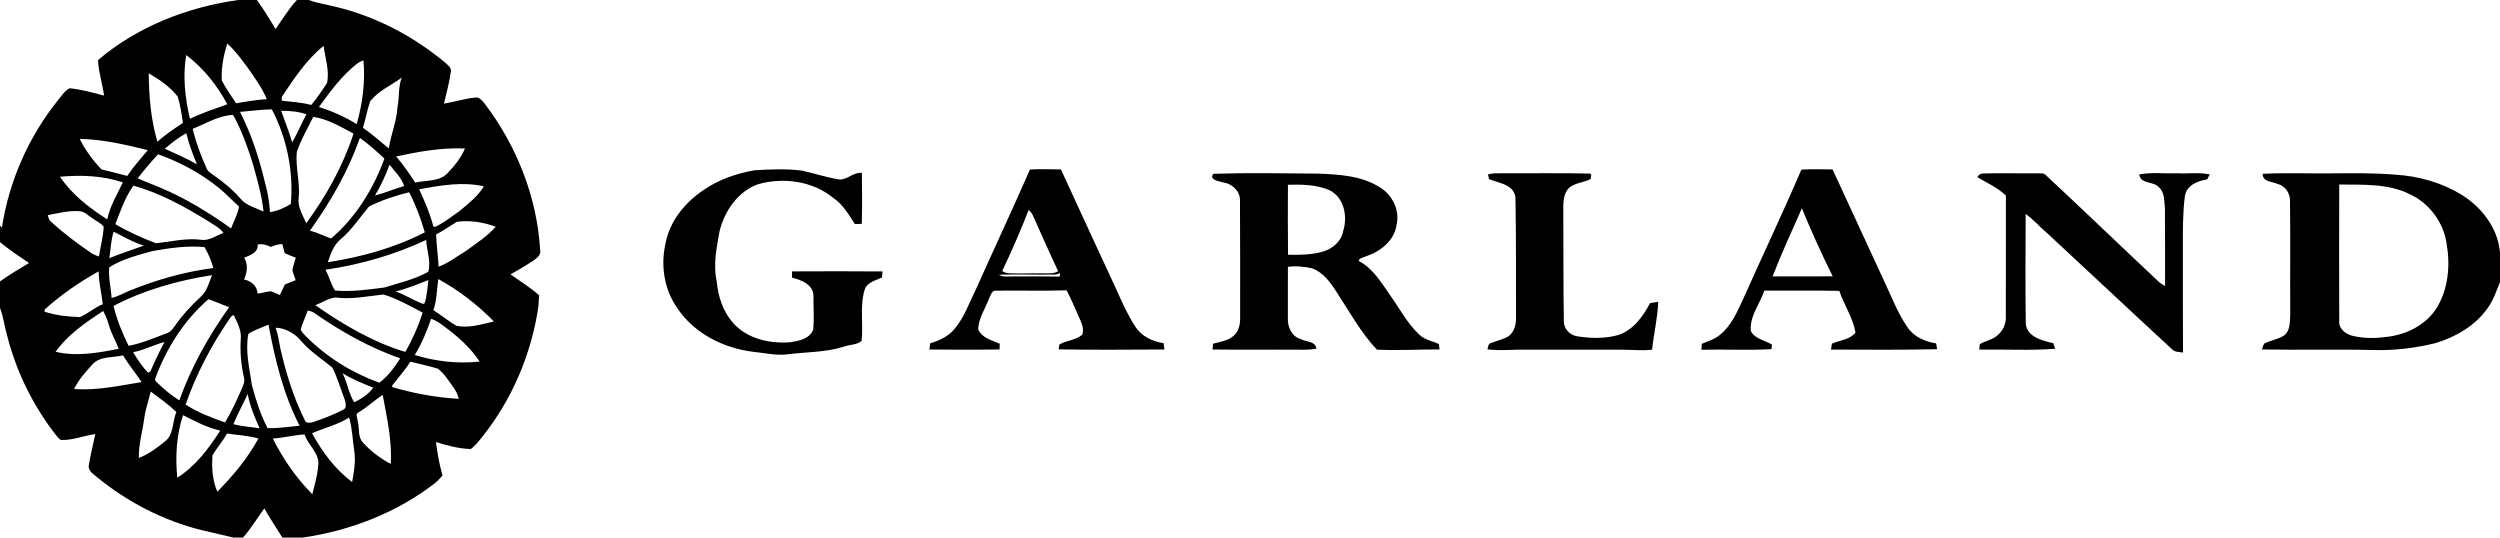
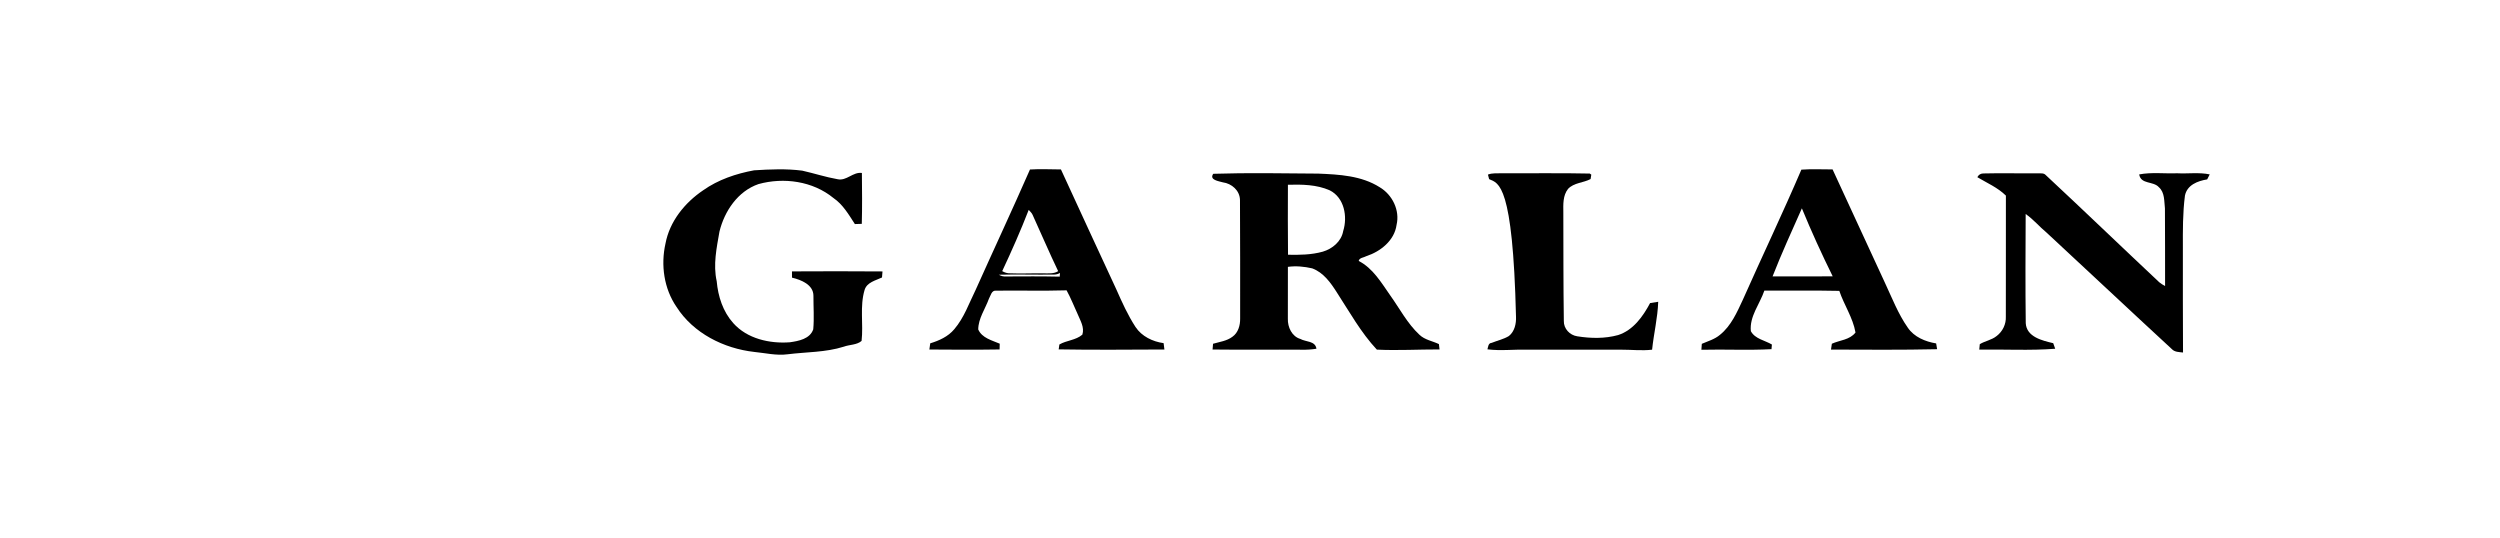
<svg xmlns="http://www.w3.org/2000/svg" width="1200pt" height="258pt" viewBox="0 0 1200 258" version="1.1">
  <g id="#000000ff">
-     <path fill="#000000" opacity="1.00" d=" M 114.38 0.00 L 123.34 0.00 C 126.54 4.50 129.46 9.20 132.26 13.96 C 135.59 9.25 138.57 4.25 142.51 0.00 L 148.18 0.00 C 152.36 1.57 156.80 2.17 161.12 3.26 C 180.51 7.90 198.56 17.45 213.84 30.18 C 214.89 31.32 216.71 32.39 216.44 34.18 C 215.74 39.44 214.31 44.58 213.12 49.74 C 218.10 48.93 222.95 47.35 227.98 46.85 C 229.95 46.37 231.28 48.15 232.40 49.44 C 247.92 69.70 257.78 94.51 259.27 120.06 C 259.81 122.38 257.72 123.87 256.08 125.03 C 252.52 127.43 248.79 129.58 245.06 131.69 C 249.65 135.00 254.51 137.96 258.77 141.71 C 258.68 143.48 258.60 145.25 258.45 147.02 C 255.14 169.72 245.89 191.60 231.57 209.57 C 229.86 211.69 228.21 213.95 225.94 215.53 C 220.28 215.38 214.66 213.85 209.26 212.17 C 209.96 217.57 210.86 222.96 212.42 228.20 C 211.30 229.45 210.21 230.73 208.92 231.81 C 190.61 246.00 168.37 254.68 145.52 258.00 L 135.52 258.00 C 132.62 253.35 129.55 248.80 126.87 244.01 C 123.49 248.68 120.48 253.62 116.70 258.00 L 111.90 258.00 C 106.94 256.79 101.96 255.69 97.00 254.52 C 78.64 249.98 61.42 241.16 46.79 229.21 C 45.01 227.62 42.04 226.08 42.65 223.24 C 43.44 218.24 44.69 213.31 45.76 208.36 C 40.47 209.10 35.37 211.15 30.00 211.22 C 28.57 211.38 27.89 209.83 26.98 209.01 C 16.11 195.10 8.06 178.95 3.63 161.86 C 2.24 157.21 1.71 152.33 0.00 147.77 L 0.00 135.07 C 4.50 131.89 9.23 129.04 13.97 126.23 C 9.20 123.07 4.43 119.88 0.00 116.24 L 0.00 108.27 L 0.91 109.32 C 4.31 86.95 13.77 65.54 27.97 47.92 C 29.61 45.93 31.05 43.59 33.39 42.35 C 39.00 42.92 44.50 44.43 49.94 45.88 C 49.21 40.15 47.27 34.62 47.07 28.82 C 65.97 12.73 89.95 3.41 114.38 0.00 M 109.06 20.87 C 107.34 26.59 106.11 32.57 106.46 38.57 C 108.38 42.42 110.97 45.93 113.31 49.55 C 118.20 48.73 123.11 47.92 128.06 47.59 C 125.76 42.03 122.11 37.16 118.71 32.23 C 115.73 28.26 112.79 24.18 109.06 20.87 M 135.28 46.49 C 135.27 46.95 135.26 47.88 135.26 48.34 C 140.00 48.83 144.78 49.18 149.41 50.37 C 152.18 47.08 154.58 43.48 156.95 39.91 C 158.27 33.95 156.07 27.93 155.33 22.02 C 147.06 28.66 141.12 37.74 135.28 46.49 M 89.39 26.41 C 87.63 36.61 88.84 47.00 91.15 57.00 C 96.99 54.29 103.04 52.18 109.10 50.04 C 104.26 40.95 97.60 32.65 89.39 26.41 M 171.56 30.42 C 164.15 36.21 158.54 43.82 153.09 51.38 C 159.44 53.33 165.55 56.10 171.22 59.56 C 174.03 49.66 175.38 39.25 174.46 28.96 C 173.47 29.40 172.44 29.77 171.56 30.42 M 71.39 35.19 C 71.46 46.24 72.46 57.36 75.53 68.01 C 79.38 64.68 83.56 61.77 87.82 58.99 C 87.19 54.75 86.55 50.47 85.31 46.36 C 81.62 41.64 76.53 38.17 71.39 35.19 M 177.69 48.61 C 176.26 52.77 175.49 57.15 174.21 61.36 C 178.62 64.30 182.49 67.93 186.63 71.23 C 187.63 64.54 190.39 58.25 190.80 51.45 C 191.76 46.77 191.07 41.80 192.82 37.28 C 187.73 40.99 181.66 43.54 177.69 48.61 M 115.23 53.71 C 120.58 64.24 124.28 75.55 127.04 87.01 C 128.41 91.84 129.32 96.82 129.59 101.84 C 133.17 101.25 136.58 99.81 139.62 97.87 C 140.95 82.28 137.71 66.37 130.50 52.50 C 125.38 52.53 120.32 53.31 115.23 53.71 M 134.96 53.20 C 136.70 58.24 138.77 63.16 140.22 68.30 C 142.85 64.01 144.64 59.26 147.08 54.86 C 143.19 53.51 139.06 53.15 134.96 53.20 M 92.49 61.83 C 94.03 68.40 96.44 74.74 99.21 80.88 C 99.72 82.31 101.11 83.04 102.25 83.89 C 107.09 87.23 111.66 90.99 115.52 95.44 C 118.31 98.75 122.73 99.73 126.48 101.55 C 125.74 93.90 123.52 86.53 121.53 79.15 C 118.96 70.93 116.09 62.68 111.88 55.17 C 104.94 55.41 98.81 59.33 92.49 61.83 M 150.40 56.09 C 147.59 61.58 144.55 67.01 142.47 72.83 C 141.72 80.21 144.14 87.57 143.38 94.98 C 142.71 99.42 145.40 103.26 146.99 107.17 C 156.60 94.05 164.68 79.61 169.71 64.11 C 163.56 60.89 157.36 57.14 150.40 56.09 M 79.09 71.38 C 84.28 73.76 89.54 76.00 94.50 78.85 C 92.53 73.98 90.64 69.07 89.42 63.95 C 85.66 65.96 82.33 68.64 79.09 71.38 M 38.26 66.67 C 40.96 72.06 44.55 76.98 48.73 81.32 C 52.85 82.33 56.97 83.33 61.07 84.45 C 63.99 80.03 67.59 76.15 70.95 72.07 C 60.23 69.43 49.35 66.86 38.26 66.67 M 148.78 110.70 C 152.30 111.60 155.51 113.32 158.95 114.46 C 170.81 104.36 179.23 90.66 184.52 76.10 C 180.74 72.62 176.94 69.17 172.76 66.18 C 167.14 82.15 158.63 96.97 148.78 110.70 M 190.13 75.10 C 193.54 79.02 196.48 83.29 199.31 87.64 C 204.57 86.39 211.00 87.36 214.95 82.96 C 218.26 79.53 221.30 75.69 223.20 71.29 C 212.03 70.76 200.99 72.77 190.13 75.10 M 66.10 85.58 C 69.68 87.20 73.39 88.52 76.99 90.10 C 89.08 95.15 100.28 102.07 110.94 109.65 C 112.15 106.12 114.13 102.86 114.75 99.15 C 111.42 96.21 108.43 92.89 104.95 90.10 C 96.31 83.12 86.35 77.78 75.90 74.06 C 72.42 77.71 69.22 81.61 66.10 85.58 M 179.99 93.84 C 184.77 92.64 189.28 90.62 194.02 89.30 C 192.70 85.28 189.54 82.31 186.96 79.09 C 185.07 84.20 182.81 89.17 179.99 93.84 M 28.78 84.82 C 34.52 93.37 42.90 99.80 51.48 105.31 C 52.73 98.93 56.26 93.39 58.94 87.56 C 49.31 84.25 38.84 83.95 28.78 84.82 M 201.20 90.85 C 203.83 96.59 206.38 102.39 207.97 108.53 C 208.17 108.64 208.57 108.85 208.77 108.95 C 212.96 107.00 216.61 104.09 220.38 101.45 C 224.70 97.85 229.32 94.33 232.26 89.44 C 221.95 87.09 211.41 89.00 201.20 90.85 M 55.36 107.57 C 61.54 111.25 68.17 114.21 74.88 116.77 C 82.00 116.01 89.16 114.21 96.36 115.07 C 100.31 115.79 103.70 113.08 107.24 111.79 C 105.44 109.18 102.40 107.91 99.89 106.12 C 88.62 99.21 76.84 92.61 64.03 89.14 C 60.01 94.67 57.86 101.26 55.36 107.57 M 177.16 99.08 C 172.76 104.33 168.96 110.17 163.70 114.68 C 160.15 117.45 158.76 121.80 157.35 125.87 C 173.42 123.38 189.41 119.00 203.91 111.52 C 201.99 104.90 199.57 98.41 196.39 92.28 C 189.79 93.90 183.26 96.08 177.16 99.08 M 22.91 103.27 C 23.27 104.40 23.46 105.69 24.51 106.42 C 30.47 111.91 36.96 116.78 43.65 121.34 C 44.81 122.15 46.15 122.64 47.47 123.13 C 48.22 118.35 49.59 113.65 49.76 108.80 C 48.41 106.95 46.11 106.14 44.34 104.74 C 42.29 103.49 40.53 101.37 37.94 101.37 C 32.86 101.03 27.87 102.35 22.91 103.27 M 219.29 106.46 C 215.99 108.51 212.76 110.69 209.34 112.56 C 209.49 117.73 210.30 122.84 210.53 128.01 C 215.25 126.25 219.28 123.12 223.55 120.52 C 228.53 116.88 233.84 113.50 237.95 108.84 C 232.04 106.63 225.54 105.63 219.29 106.46 M 52.46 123.91 C 57.90 121.68 63.51 119.92 69.03 117.90 C 63.91 116.36 59.33 113.56 54.58 111.20 C 53.17 115.29 53.21 119.68 52.46 123.91 M 156.22 129.48 C 157.98 132.70 158.83 136.33 160.80 139.45 C 168.70 140.17 176.59 139.00 184.42 138.02 C 191.56 135.82 199.02 134.13 205.57 130.47 C 206.98 125.58 204.84 120.23 204.54 115.18 C 189.27 122.37 172.89 127.01 156.22 129.48 M 123.70 117.38 C 123.94 121.31 120.14 122.50 117.19 123.68 C 119.18 127.04 118.65 130.73 117.14 134.13 C 120.60 134.92 123.38 137.18 123.66 140.91 C 125.77 140.64 127.83 140.02 129.95 139.79 C 131.45 140.29 132.89 140.97 134.35 141.60 C 135.16 139.93 135.96 138.24 136.74 136.55 C 138.48 135.88 140.22 135.20 141.94 134.48 C 141.38 132.86 140.69 131.28 140.35 129.60 C 140.70 127.59 141.46 125.67 141.98 123.69 C 140.18 123.01 138.39 122.30 136.64 121.50 C 136.27 120.04 135.87 118.58 135.48 117.13 C 133.57 117.25 131.71 117.72 129.98 118.53 C 128.02 117.53 125.89 116.95 123.70 117.38 M 73.03 120.54 C 65.99 122.53 58.62 124.35 52.43 128.32 C 51.96 133.26 53.27 138.13 53.55 143.04 C 56.66 142.27 59.45 140.65 62.40 139.45 C 75.22 134.23 88.65 130.46 102.38 128.64 C 101.47 125.10 99.97 121.77 98.16 118.61 C 89.74 117.81 81.30 119.07 73.03 120.54 M 21.49 148.51 C 21.46 148.79 21.40 149.34 21.37 149.62 C 26.83 151.37 32.63 152.04 38.33 152.19 C 42.24 150.62 45.40 147.58 49.35 146.00 C 48.76 140.74 47.36 135.58 47.37 130.26 C 38.10 135.37 29.37 141.45 21.49 148.51 M 54.50 146.83 C 56.07 153.50 58.71 159.83 61.71 165.98 C 68.03 164.83 73.95 162.23 79.93 160.00 C 81.91 159.47 83.03 157.70 84.15 156.15 C 87.67 151.09 91.89 146.55 96.42 142.38 C 99.42 139.73 100.30 135.62 101.79 132.07 C 85.44 134.60 69.23 139.16 54.50 146.83 M 210.38 133.94 C 209.60 138.92 209.75 144.07 208.01 148.88 C 211.77 151.24 215.20 154.10 219.03 156.36 C 225.05 157.68 231.21 155.59 237.08 154.32 C 229.23 146.32 220.23 139.30 210.38 133.94 M 189.94 139.86 C 194.44 141.57 198.55 144.15 203.02 145.88 L 203.75 145.62 C 205.03 142.04 205.11 138.17 205.64 134.44 C 200.48 136.42 195.35 138.62 189.94 139.86 M 160.97 142.79 C 157.55 143.17 154.56 145.30 151.36 146.50 C 164.69 155.78 178.93 164.24 194.57 168.92 C 198.00 162.93 200.79 156.62 202.90 150.05 C 196.79 146.88 190.71 143.37 184.10 141.36 C 176.42 142.13 168.71 143.86 160.97 142.79 M 74.40 182.02 L 74.67 182.91 C 78.14 186.36 81.92 189.57 86.06 192.19 C 91.80 176.18 100.15 161.25 110.01 147.44 C 106.65 146.26 103.43 144.75 100.05 143.62 C 88.24 153.82 79.70 167.43 74.40 182.02 M 147.71 149.05 C 146.67 152.09 145.22 154.98 144.34 158.07 C 144.67 159.37 145.84 160.26 146.68 161.27 C 156.58 171.28 168.83 178.93 182.06 183.69 C 186.17 180.74 189.36 176.29 192.10 172.00 C 177.08 166.77 163.13 158.84 150.14 149.74 C 149.35 149.44 148.54 149.21 147.71 149.05 M 26.66 168.85 C 36.71 171.24 47.02 169.38 56.97 167.43 C 55.54 163.51 53.30 159.92 52.21 155.87 C 51.59 153.57 50.64 151.37 49.54 149.27 C 41.11 154.73 32.61 160.59 26.66 168.85 M 110.13 153.11 C 101.40 165.84 94.15 179.59 89.09 194.19 C 94.93 198.01 101.49 200.46 108.03 202.77 C 111.09 197.67 113.54 192.25 115.97 186.83 C 116.74 185.00 117.72 183.06 117.06 181.04 C 115.72 175.15 115.21 169.09 115.55 163.05 C 116.07 158.87 114.00 155.01 112.26 151.36 C 111.15 151.19 110.75 152.45 110.13 153.11 M 206.92 153.02 C 204.88 159.04 202.41 164.95 199.09 170.39 C 209.09 173.51 219.80 174.68 230.22 173.56 C 225.96 167.04 220.07 161.80 213.88 157.18 C 211.69 155.59 209.55 153.82 206.92 153.02 M 119.24 160.22 C 117.61 168.50 119.76 176.89 120.96 185.08 C 122.87 192.06 125.03 199.06 128.42 205.49 C 133.59 205.67 138.69 204.83 143.82 204.35 C 135.98 189.22 131.97 172.49 128.89 155.85 C 125.66 157.26 122.22 158.30 119.24 160.22 M 132.30 157.29 C 133.45 160.42 133.91 163.73 134.51 166.99 C 137.22 178.90 140.81 190.69 146.29 201.64 C 146.82 203.53 149.01 202.88 150.42 202.58 C 155.29 200.90 160.13 199.06 164.71 196.69 C 166.66 195.95 165.89 193.41 165.49 191.90 C 163.53 186.75 162.03 181.41 159.55 176.47 C 154.67 172.38 149.18 168.95 144.94 164.11 C 141.88 160.30 137.26 157.45 132.30 157.29 M 63.91 169.06 C 65.97 172.58 68.29 175.97 71.10 178.94 C 71.36 178.78 71.88 178.46 72.15 178.29 C 74.26 173.52 76.48 168.80 78.93 164.18 C 73.81 165.50 69.11 168.07 63.91 169.06 M 44.17 175.14 C 40.94 178.69 37.67 182.35 35.57 186.72 C 46.54 187.55 57.27 185.12 68.02 183.39 C 65.07 179.08 61.75 175.04 59.05 170.55 C 54.07 171.86 47.81 170.76 44.17 175.14 M 188.26 185.04 L 188.27 185.81 C 198.63 188.87 209.43 190.80 220.21 191.45 C 219.73 189.30 218.73 187.34 217.41 185.60 C 215.16 182.55 213.19 179.12 210.04 176.90 C 205.73 175.64 201.33 174.67 196.96 173.60 C 194.43 177.69 191.17 181.24 188.26 185.04 M 164.44 179.16 C 166.75 183.59 167.34 188.87 170.01 193.05 C 173.51 191.50 176.89 189.19 179.17 186.08 C 174.12 184.08 169.08 182.01 164.44 179.16 M 72.33 187.93 C 71.36 192.31 69.77 196.54 69.21 201.00 C 68.40 207.28 66.46 213.39 66.67 219.78 C 71.26 218.05 75.25 215.09 79.02 212.01 C 83.55 208.72 82.64 202.45 84.65 197.76 C 80.90 194.14 76.51 191.08 72.33 187.93 M 112.04 203.62 C 116.16 204.69 120.44 204.92 124.64 205.60 C 122.19 200.31 120.02 194.85 118.88 189.12 C 116.71 194.01 113.98 198.63 112.04 203.62 M 171.98 198.01 C 170.35 198.87 171.71 200.83 171.70 202.17 C 172.67 205.65 171.58 209.84 174.40 212.61 C 178.08 216.76 182.68 220.05 187.54 222.69 C 188.28 211.46 185.69 200.48 183.70 189.52 C 179.68 192.20 176.17 195.57 171.98 198.01 M 85.10 229.30 C 93.84 223.79 100.19 215.26 105.71 206.69 C 99.37 205.27 93.61 202.20 87.86 199.28 C 84.67 208.86 84.09 219.30 85.10 229.30 M 149.78 207.93 C 154.60 216.82 160.86 225.29 169.03 231.38 C 169.86 226.52 170.82 221.59 170.07 216.65 C 169.24 211.23 169.13 205.69 167.57 200.40 C 162.09 203.91 155.70 205.40 149.78 207.93 M 101.97 218.64 C 101.59 224.43 101.93 230.61 104.34 235.98 C 111.91 228.34 118.88 219.94 124.05 210.48 C 119.13 209.05 113.98 208.88 108.95 208.09 C 106.97 211.84 104.03 214.97 101.97 218.64 M 130.96 210.50 C 135.84 220.27 142.22 229.46 149.91 237.23 C 150.97 232.85 152.36 228.50 152.67 223.98 C 153.90 217.83 147.92 213.93 146.18 208.54 C 141.06 208.81 136.08 210.17 130.96 210.50 Z" />
    <path fill="#000000" opacity="1.00" d=" M 337.49 91.36 C 344.73 86.23 353.32 83.35 361.97 81.75 C 369.65 81.27 377.41 80.92 385.06 81.91 C 390.74 83.18 396.29 85.02 402.02 86.02 C 406.35 86.99 409.37 82.43 413.71 83.02 C 413.79 91.16 413.89 99.31 413.66 107.45 C 412.54 107.49 411.44 107.52 410.34 107.55 C 407.39 103.01 404.60 98.14 400.02 95.02 C 390.12 86.92 376.19 85.01 364.07 88.36 C 354.18 91.77 347.76 101.30 345.35 111.12 C 343.98 118.98 342.24 127.04 344.02 134.99 C 344.66 142.27 347.01 149.58 351.96 155.09 C 358.64 162.61 369.41 165.01 379.08 164.30 C 383.34 163.70 388.79 162.69 390.36 158.07 C 390.85 152.74 390.42 147.35 390.45 142.00 C 390.47 136.65 384.54 134.31 380.16 133.27 C 380.15 132.26 380.15 131.26 380.15 130.27 C 394.63 130.22 409.12 130.14 423.60 130.29 C 423.52 131.26 423.44 132.22 423.36 133.19 C 420.31 134.64 416.17 135.47 415.02 139.12 C 412.62 147.08 414.49 155.52 413.56 163.64 C 411.33 165.60 407.77 165.39 405.03 166.40 C 396.29 169.17 387.02 168.93 378.01 170.06 C 372.66 170.76 367.36 169.45 362.06 168.93 C 347.43 167.29 332.80 159.96 324.72 147.30 C 318.70 138.53 317.11 127.21 319.43 116.92 C 321.41 106.28 328.68 97.31 337.49 91.36 Z" />
    <path fill="#000000" opacity="1.00" d=" M 494.39 81.36 C 499.34 81.03 504.30 81.32 509.25 81.33 C 518.13 100.57 526.94 119.84 535.90 139.04 C 538.61 145.18 541.39 151.33 545.06 156.97 C 548.06 161.49 553.28 163.97 558.53 164.71 C 558.66 165.73 558.79 166.74 558.92 167.76 C 542.00 167.82 525.08 168.00 508.17 167.70 C 508.25 167.11 508.42 165.95 508.50 165.36 C 511.91 163.35 516.41 163.33 519.53 160.63 C 520.65 157.11 518.53 153.87 517.26 150.75 C 515.49 146.95 513.99 143.03 511.96 139.36 C 500.67 139.70 489.37 139.37 478.09 139.52 C 475.91 139.27 475.51 142.00 474.66 143.44 C 472.91 148.29 469.59 152.85 469.55 158.13 C 471.34 162.24 476.11 163.35 479.87 164.97 C 479.85 165.66 479.82 167.05 479.80 167.74 C 468.57 167.92 457.33 167.86 446.10 167.77 C 446.23 166.78 446.37 165.78 446.51 164.80 C 450.79 163.50 455.11 161.56 458.03 158.05 C 462.78 152.51 465.16 145.50 468.35 139.05 C 476.98 119.80 485.92 100.68 494.39 81.36 M 493.78 100.75 C 489.92 110.70 485.59 120.48 481.06 130.14 C 482.24 130.83 483.56 131.25 484.96 131.19 C 490.30 131.42 495.65 131.10 501.00 131.21 C 503.33 131.19 505.85 131.49 507.92 130.16 C 503.64 121.25 499.78 112.14 495.66 103.15 C 495.26 102.19 494.45 101.51 493.78 100.75 M 479.44 131.87 C 480.51 132.50 481.70 132.81 482.97 132.70 C 491.53 132.66 500.09 132.59 508.65 132.79 C 508.69 132.35 508.76 131.46 508.80 131.02 C 507.93 131.52 507.00 131.77 506.01 131.80 C 497.15 131.93 488.29 131.63 479.44 131.87 Z" />
    <path fill="#000000" opacity="1.00" d=" M 864.66 81.43 C 869.65 81.06 874.64 81.34 879.64 81.32 C 888.07 99.38 896.27 117.55 904.71 135.61 C 908.15 142.94 911.07 150.61 915.74 157.28 C 918.80 161.79 924.15 163.98 929.35 164.84 C 929.50 165.76 929.65 166.69 929.82 167.62 C 912.85 168.01 895.85 167.85 878.88 167.80 C 878.98 167.10 879.19 165.69 879.29 164.99 C 883.10 163.25 887.88 163.19 890.64 159.60 C 889.40 152.48 885.15 146.40 882.87 139.62 C 870.88 139.35 858.88 139.58 846.89 139.50 C 844.71 145.94 839.68 151.88 840.41 158.96 C 842.42 162.71 847.12 163.34 850.51 165.37 C 850.46 165.93 850.37 167.04 850.32 167.60 C 839.11 168.21 827.88 167.60 816.67 167.89 C 816.72 167.18 816.82 165.75 816.87 165.04 C 819.85 163.76 823.07 162.85 825.59 160.71 C 830.93 156.42 833.73 149.96 836.55 143.91 C 845.82 123.04 855.67 102.41 864.66 81.43 M 850.83 132.68 C 860.45 132.63 870.07 132.69 879.70 132.65 C 874.42 121.93 869.43 111.05 864.90 100.00 C 860.09 110.84 855.14 121.64 850.83 132.68 Z" />
    <path fill="#000000" opacity="1.00" d=" M 582.36 83.42 C 599.14 82.88 615.97 83.20 632.77 83.33 C 642.83 83.75 653.48 84.31 662.24 89.86 C 668.33 93.46 672.02 100.95 670.35 107.95 C 669.34 115.43 662.65 120.73 655.85 122.95 C 654.67 123.65 652.44 123.68 652.18 125.26 C 659.02 128.77 663.01 135.66 667.28 141.74 C 671.85 148.12 675.51 155.27 681.32 160.67 C 683.90 163.16 687.56 163.67 690.68 165.16 C 690.75 165.80 690.90 167.09 690.98 167.73 C 680.95 167.70 670.90 168.31 660.89 167.82 C 653.23 159.62 647.79 149.75 641.71 140.40 C 638.75 135.72 635.25 130.80 629.85 128.81 C 626.04 127.94 622.07 127.55 618.19 128.09 C 618.17 136.40 618.17 144.71 618.17 153.02 C 618.04 157.01 620.11 161.52 624.19 162.70 C 626.81 164.18 631.36 163.57 631.89 167.39 C 629.62 167.76 627.31 167.91 625.02 167.86 C 610.69 167.75 596.36 167.95 582.03 167.77 C 582.09 167.08 582.20 165.70 582.26 165.01 C 585.42 164.08 588.86 163.69 591.57 161.64 C 594.34 159.71 595.32 156.14 595.27 152.93 C 595.35 133.94 595.23 114.94 595.19 95.96 C 595.09 91.44 591.23 88.09 586.94 87.52 C 585.04 86.95 580.31 86.40 582.36 83.42 M 618.20 88.68 C 618.19 99.88 618.10 111.08 618.25 122.28 C 623.83 122.39 629.52 122.32 634.93 120.80 C 639.57 119.44 643.86 115.87 644.73 110.92 C 646.90 104.01 645.29 94.90 638.30 91.37 C 632.01 88.57 624.96 88.51 618.20 88.68 Z" />
-     <path fill="#000000" opacity="1.00" d=" M 714.21 83.81 C 716.33 82.94 718.69 83.27 720.94 83.17 C 734.99 83.25 749.05 82.99 763.09 83.31 L 763.82 83.83 C 763.74 84.36 763.57 85.41 763.49 85.94 C 760.01 87.79 755.50 87.65 752.66 90.67 C 750.13 93.88 750.36 98.15 750.40 102.00 C 750.45 119.34 750.39 136.68 750.64 154.02 C 750.52 157.75 753.47 160.89 757.08 161.42 C 763.58 162.46 770.32 162.59 776.71 160.83 C 783.94 158.50 788.63 151.90 792.04 145.48 C 793.01 145.32 794.96 145.01 795.94 144.86 C 795.69 152.57 793.80 160.16 793.01 167.85 C 788.01 168.44 783.00 167.81 777.99 167.84 C 762.99 167.82 747.98 167.85 732.98 167.83 C 726.64 167.68 720.29 168.48 713.97 167.68 C 714.34 166.49 714.31 164.69 716.00 164.57 C 718.74 163.46 721.71 162.85 724.27 161.29 C 727.03 159.10 727.83 155.32 727.68 151.95 C 727.58 132.77 727.82 113.55 727.40 94.38 C 726.16 88.30 719.41 87.96 714.78 85.99 C 714.63 85.45 714.35 84.35 714.21 83.81 Z" />
+     <path fill="#000000" opacity="1.00" d=" M 714.21 83.81 C 716.33 82.94 718.69 83.27 720.94 83.17 C 734.99 83.25 749.05 82.99 763.09 83.31 L 763.82 83.83 C 763.74 84.36 763.57 85.41 763.49 85.94 C 760.01 87.79 755.50 87.65 752.66 90.67 C 750.13 93.88 750.36 98.15 750.40 102.00 C 750.45 119.34 750.39 136.68 750.64 154.02 C 750.52 157.75 753.47 160.89 757.08 161.42 C 763.58 162.46 770.32 162.59 776.71 160.83 C 783.94 158.50 788.63 151.90 792.04 145.48 C 793.01 145.32 794.96 145.01 795.94 144.86 C 795.69 152.57 793.80 160.16 793.01 167.85 C 788.01 168.44 783.00 167.81 777.99 167.84 C 762.99 167.82 747.98 167.85 732.98 167.83 C 726.64 167.68 720.29 168.48 713.97 167.68 C 714.34 166.49 714.31 164.69 716.00 164.57 C 718.74 163.46 721.71 162.85 724.27 161.29 C 727.03 159.10 727.83 155.32 727.68 151.95 C 726.16 88.30 719.41 87.96 714.78 85.99 C 714.63 85.45 714.35 84.35 714.21 83.81 Z" />
    <path fill="#000000" opacity="1.00" d=" M 949.12 85.05 C 949.74 83.89 950.66 83.30 951.90 83.26 C 960.61 83.04 969.33 83.28 978.05 83.19 C 979.35 83.29 980.96 82.91 981.96 84.03 C 1000.24 101.05 1018.23 118.39 1036.44 135.48 C 1037.30 136.18 1038.23 136.78 1039.24 137.28 C 1039.21 124.88 1039.26 112.48 1039.17 100.08 C 1038.77 96.62 1039.14 92.41 1036.27 89.87 C 1033.59 86.81 1027.61 88.62 1026.81 83.72 C 1032.78 82.58 1038.92 83.41 1044.98 83.17 C 1050.19 83.46 1055.50 82.63 1060.66 83.71 C 1060.36 84.31 1059.75 85.51 1059.45 86.11 C 1054.90 86.84 1049.80 88.78 1048.78 93.87 C 1047.69 102.16 1047.76 110.60 1047.78 118.97 C 1047.78 135.71 1047.75 152.46 1047.85 169.21 C 1045.96 168.97 1043.82 169.04 1042.45 167.53 C 1022.33 148.98 1002.40 130.23 982.33 111.63 C 978.88 108.78 976.01 105.27 972.32 102.73 C 972.24 120.19 972.14 137.67 972.36 155.13 C 972.75 161.74 980.27 163.48 985.54 164.72 C 985.78 165.39 986.26 166.73 986.50 167.40 C 974.38 168.34 962.19 167.62 950.04 167.82 C 950.11 167.17 950.24 165.86 950.30 165.20 C 952.85 163.65 955.99 163.23 958.36 161.31 C 961.26 159.14 962.98 155.59 962.80 151.95 C 962.86 132.60 962.79 113.25 962.83 93.89 C 958.87 90.00 953.79 87.84 949.12 85.05 Z" />
-     <path fill="#000000" opacity="1.00" d=" M 1086.08 83.43 C 1092.70 83.06 1099.35 83.18 1105.98 83.18 C 1120.64 83.46 1135.34 82.62 1149.97 83.85 C 1161.01 84.55 1172.04 87.65 1181.51 93.44 C 1191.27 99.49 1199.11 109.63 1200.00 121.35 L 1200.00 135.38 C 1198.24 139.70 1196.79 144.24 1193.98 148.01 C 1188.05 156.41 1178.70 161.77 1169.02 164.71 C 1159.20 167.10 1149.08 168.33 1138.96 168.01 C 1121.22 167.57 1103.48 168.08 1085.75 167.74 C 1085.98 166.77 1086.33 165.84 1086.78 164.95 C 1089.96 163.26 1093.77 162.92 1096.72 160.76 C 1099.39 158.32 1099.11 154.30 1099.32 151.00 C 1099.21 133.01 1099.41 115.02 1099.22 97.05 C 1099.43 93.27 1097.33 89.42 1093.53 88.40 C 1090.88 87.08 1086.00 87.45 1086.08 83.43 M 1122.83 88.57 C 1122.71 110.39 1122.84 132.21 1122.83 154.03 C 1122.46 157.66 1125.76 160.22 1128.91 161.12 C 1134.14 162.41 1139.62 162.50 1144.95 161.77 C 1154.69 160.88 1164.44 156.12 1169.71 147.64 C 1175.26 138.52 1176.18 127.16 1174.36 116.83 C 1172.87 106.66 1166.01 97.50 1156.68 93.20 C 1146.21 87.98 1134.19 88.72 1122.83 88.57 Z" />
  </g>
</svg>